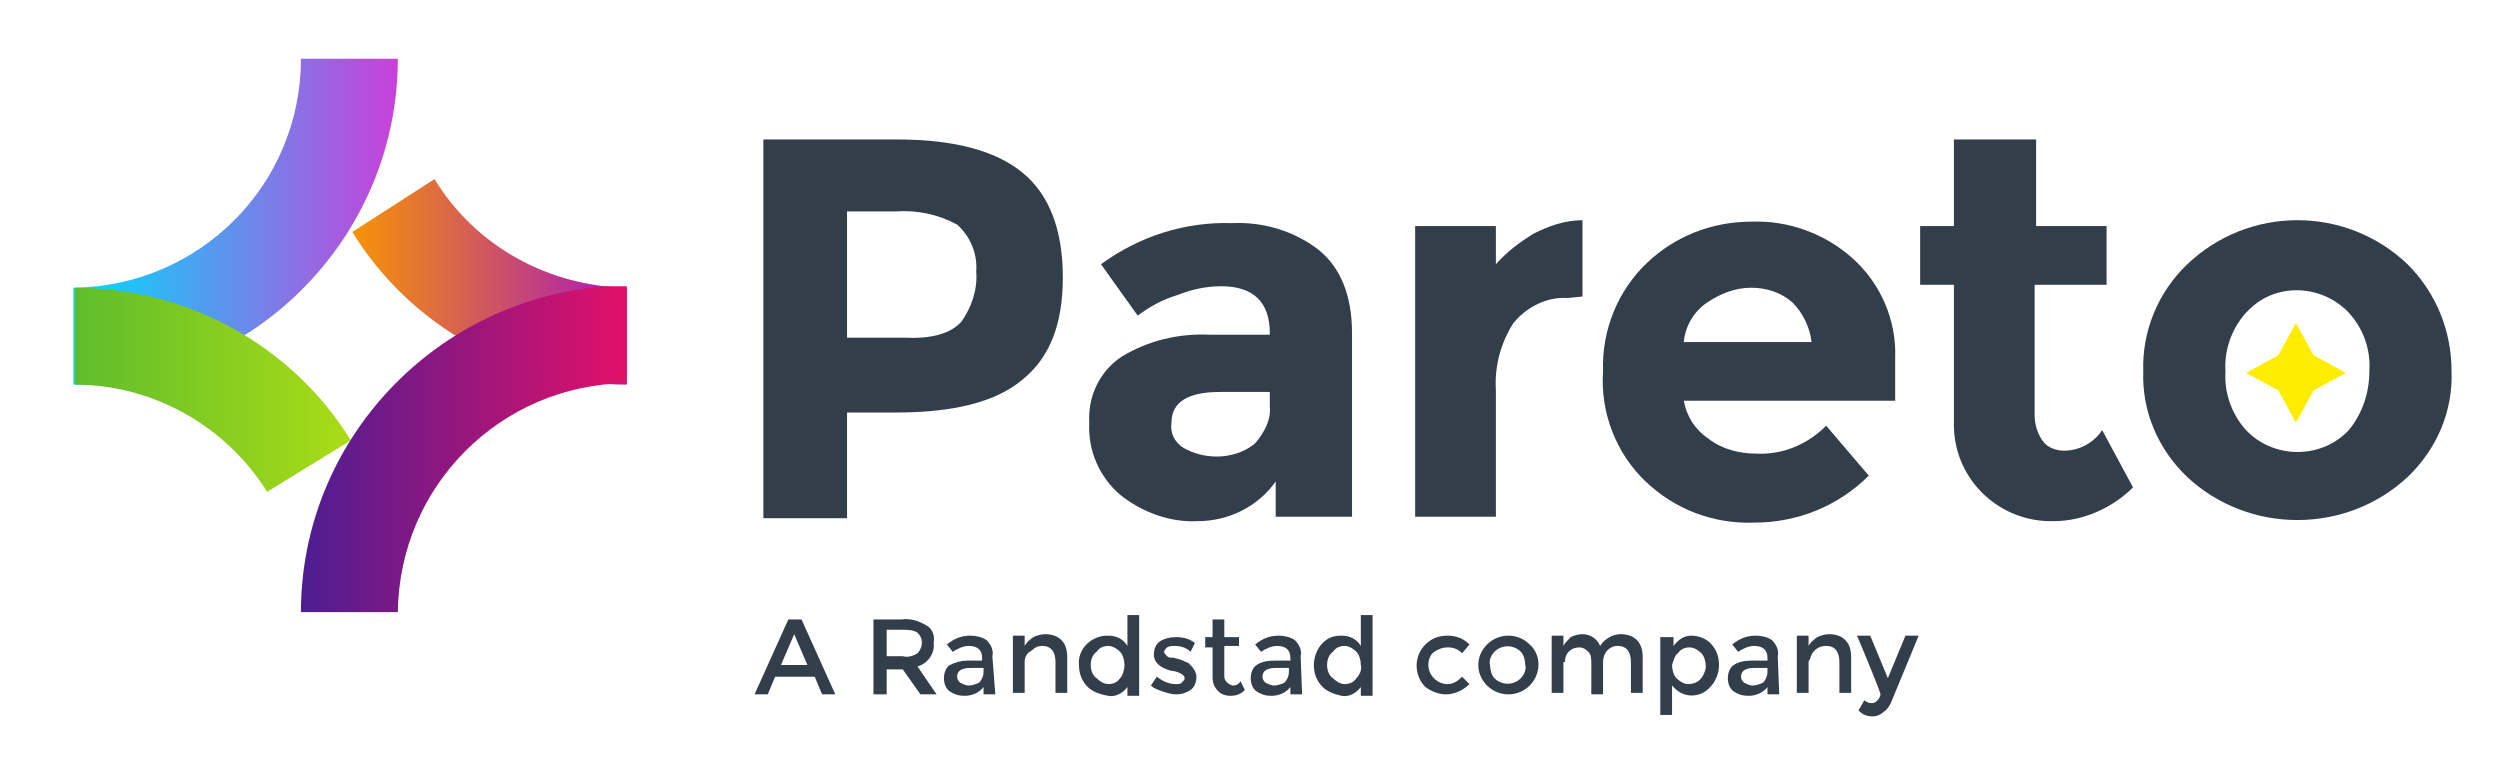
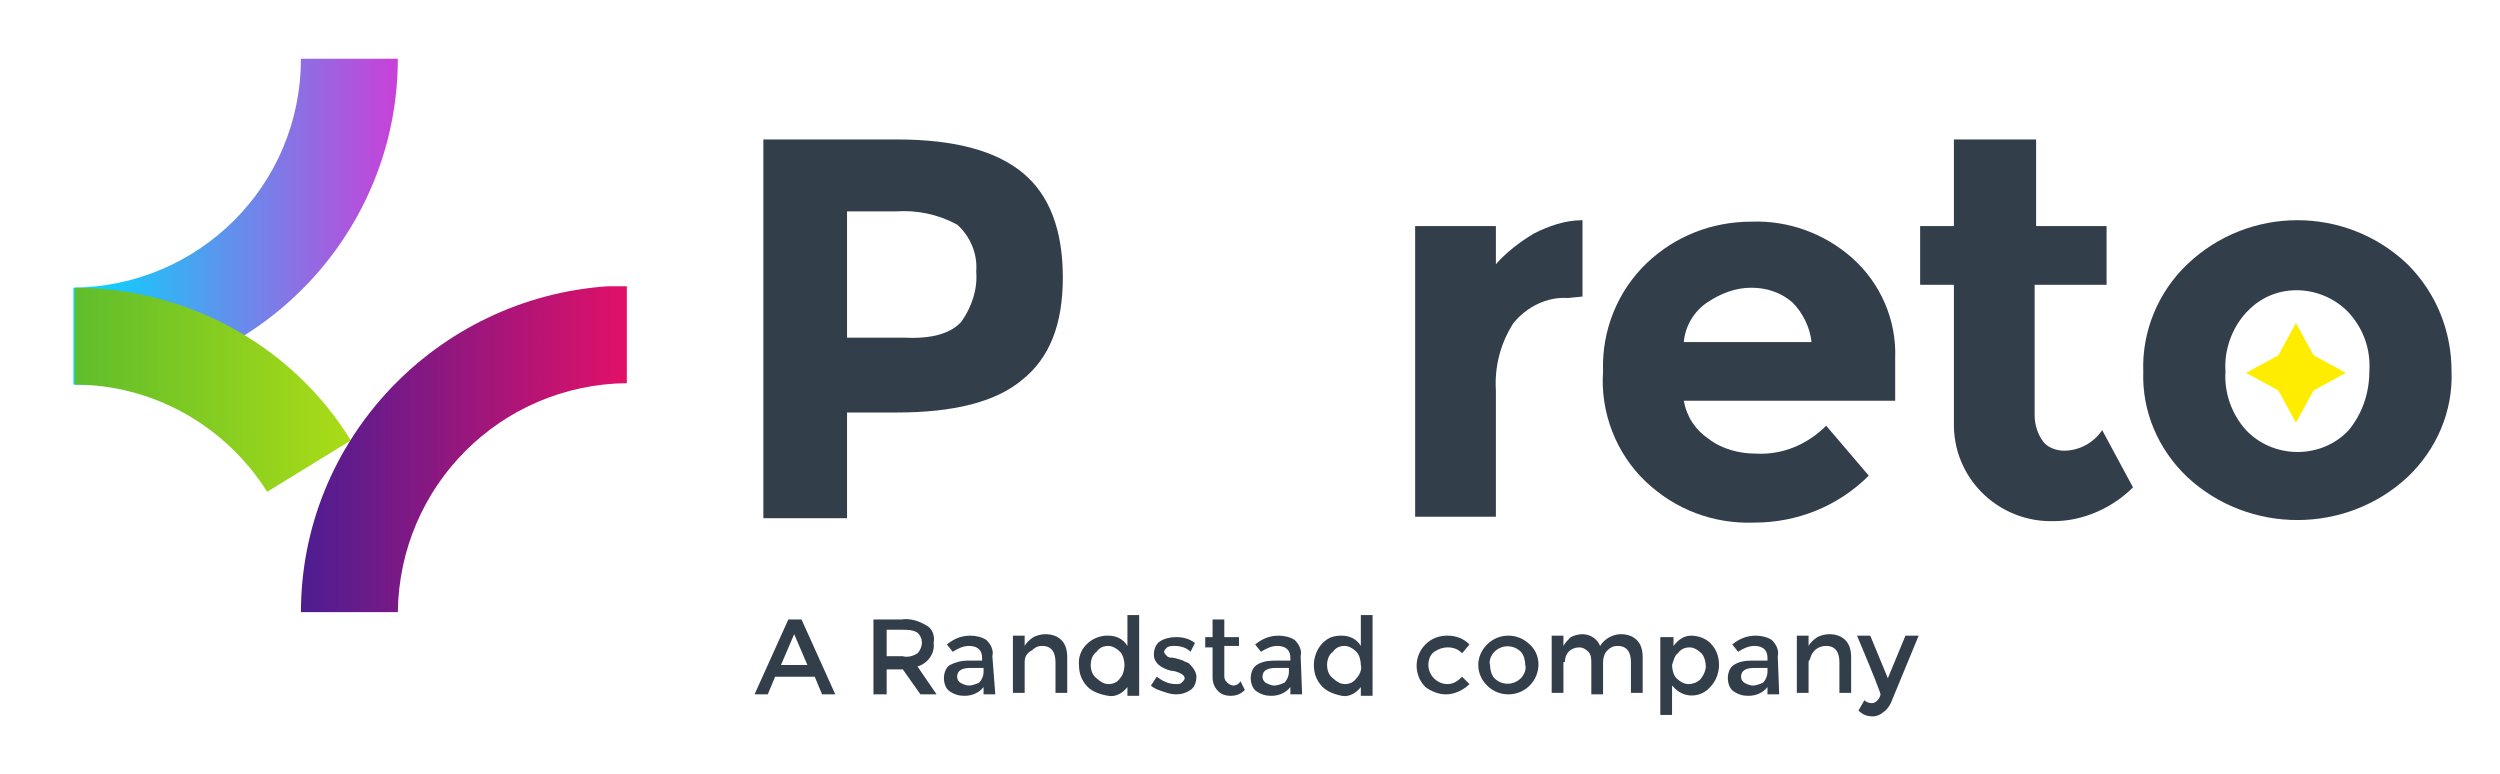
<svg xmlns="http://www.w3.org/2000/svg" version="1.1" id="Layer_1" x="0px" y="0px" viewBox="0 0 170.3 52.7" style="enable-background:new 0 0 170.3 52.7;" xml:space="preserve">
  <style type="text/css">
	.st0{fill:none;}
	.st1{fill:#333E4B;}
	.st2{fill:#FFED00;}
	.st3{fill:url(#SVGID_1_);}
	.st4{fill:url(#SVGID_00000077320748716226196150000009886782672885639867_);}
	.st5{fill:url(#SVGID_00000135687344757259705850000018080168245071890327_);}
	.st6{fill:url(#SVGID_00000183208539481098869140000008572785786910126249_);}
</style>
  <g id="Layer_2_00000101068564390686634520000009551522886738797487_">
    <g id="Layer_1-2">
      <rect y="0" class="st0" width="170.3" height="52.7" />
      <path class="st1" d="M69.7,11.8c1.8,1.5,2.7,3.9,2.7,7.1s-0.9,5.5-2.8,7c-1.8,1.5-4.7,2.2-8.5,2.2h-3.4v7.2H52V9.5h9.1    C65.1,9.5,67.9,10.3,69.7,11.8z M65.5,21.9c0.7-1,1.1-2.2,1-3.4c0.1-1.2-0.4-2.4-1.3-3.2c-1.3-0.7-2.7-1-4.2-0.9h-3.3v8.6h3.9    C63.5,23.1,64.8,22.7,65.5,21.9z" />
-       <path class="st1" d="M92.1,35.2h-5.2v-2.4c-1.2,1.7-3.2,2.7-5.3,2.7c-1.9,0.1-3.8-0.6-5.3-1.8c-1.4-1.2-2.2-3-2.1-4.9    c-0.1-1.8,0.7-3.5,2.2-4.5c1.8-1.1,3.9-1.6,6-1.5h4.1v-0.1c0-2.1-1.1-3.2-3.3-3.2c-1,0-2,0.2-3,0.6c-1,0.3-1.9,0.8-2.7,1.4L75,18    c2.6-1.9,5.7-2.9,8.9-2.8c2.1-0.1,4.2,0.5,5.9,1.8c1.5,1.2,2.3,3.1,2.3,5.7V35.2z M86.5,27.7v-1h-3.4c-2.2,0-3.3,0.7-3.3,2.1    c-0.1,0.7,0.2,1.3,0.8,1.7c0.7,0.4,1.5,0.6,2.3,0.6c0.9,0,1.9-0.3,2.6-0.9C86.1,29.5,86.6,28.6,86.5,27.7z" />
      <path class="st1" d="M106.8,20.3c-1.4-0.1-2.8,0.6-3.7,1.7c-0.9,1.4-1.3,3-1.2,4.6v8.6h-5.5V15.4h5.5v2.6c0.7-0.8,1.6-1.5,2.6-2.1    c1-0.5,2.1-0.9,3.3-0.9v5.2L106.8,20.3z" />
      <path class="st1" d="M127.3,32.4c-2.1,2.1-4.9,3.2-7.8,3.2c-2.8,0.1-5.4-0.9-7.4-2.8c-2-1.9-3.1-4.7-2.9-7.5c-0.1-2.8,1-5.5,3-7.4    c1.9-1.8,4.4-2.8,7.1-2.8c2.5-0.1,5,0.8,6.9,2.5c1.9,1.7,3,4.2,2.9,6.8v2.9h-14.4c0.2,1.1,0.8,2,1.7,2.6c0.9,0.7,2.1,1,3.2,1    c1.8,0.1,3.5-0.6,4.8-1.9L127.3,32.4z M122.1,20.6c-0.8-0.7-1.8-1-2.8-1c-1.1,0-2.1,0.4-3,1c-0.9,0.6-1.5,1.6-1.6,2.7h8.7    C123.3,22.3,122.8,21.3,122.1,20.6z" />
      <path class="st1" d="M138.6,19.4v8.9c0,0.6,0.2,1.3,0.6,1.8c0.3,0.4,0.9,0.6,1.4,0.6c1,0,2-0.5,2.6-1.4l2.1,3.9    c-1.4,1.4-3.4,2.3-5.4,2.3c-3.6,0.1-6.7-2.7-6.8-6.4c0-0.2,0-0.4,0-0.6v-9.1h-2.3v-4h2.3V9.5h5.6v5.9h4.8v4L138.6,19.4z" />
      <path class="st1" d="M167,25.3c0.1,2.7-1,5.3-3,7.2c-4.2,3.9-10.8,3.9-15,0c-2-1.9-3.1-4.5-3-7.2c-0.1-2.7,1-5.4,3-7.3    c4.2-4,10.8-4,15,0C166,20,167,22.6,167,25.3z M151.6,25.3c-0.1,1.4,0.4,2.9,1.4,4c1.8,1.9,4.9,2,6.8,0.2c0.1-0.1,0.1-0.1,0.2-0.2    c0.9-1.1,1.4-2.5,1.4-4c0.1-1.5-0.4-2.9-1.4-4c-1.8-1.9-4.9-2.1-6.8-0.2c-0.1,0.1-0.2,0.2-0.2,0.2C152,22.4,151.5,23.9,151.6,25.3    L151.6,25.3z" />
      <path class="st1" d="M52.8,46.1l-0.5,1.2h-0.9l2.3-5.1h0.9l2.3,5.1h-0.9l-0.5-1.2H52.8z M55,45.3l-0.9-2.1l-0.9,2.1H55z" />
      <path class="st1" d="M63.6,43.8c0.1,0.7-0.4,1.4-1.1,1.6l1.3,1.9h-1.1l-1.2-1.7h-1.1v1.7h-0.9v-5.1h1.9c0.6-0.1,1.2,0.1,1.7,0.4    C63.5,42.8,63.7,43.3,63.6,43.8z M62.5,44.5c0.2-0.2,0.3-0.5,0.3-0.7c0-0.3-0.1-0.5-0.3-0.7c-0.3-0.2-0.7-0.2-1-0.2h-1.1v1.8h1.1    C61.8,44.8,62.2,44.7,62.5,44.5z" />
      <path class="st1" d="M67.8,47.3h-0.8v-0.5c-0.3,0.4-0.8,0.6-1.3,0.6c-0.4,0-0.7-0.1-1-0.3c-0.3-0.2-0.4-0.6-0.4-0.9    c0-0.3,0.1-0.7,0.4-0.9c0.4-0.2,0.8-0.3,1.2-0.3h1v-0.2c0-0.5-0.3-0.8-0.9-0.8c-0.4,0-0.8,0.2-1.1,0.4l-0.4-0.5    c0.5-0.4,1-0.6,1.6-0.6c0.4,0,0.8,0.1,1.1,0.3c0.3,0.3,0.5,0.7,0.4,1.1L67.8,47.3z M67,45.8v-0.3h-0.9c-0.6,0-0.9,0.2-0.9,0.6    c0,0.2,0.1,0.3,0.2,0.4c0.2,0.1,0.4,0.2,0.6,0.2c0.2,0,0.5-0.1,0.7-0.2C66.9,46.3,67,46,67,45.8z" />
      <path class="st1" d="M69.8,45.1v2.1H69v-3.9h0.8v0.7c0.1-0.2,0.3-0.4,0.6-0.6c0.2-0.1,0.5-0.2,0.8-0.2c0.4,0,0.8,0.1,1.1,0.4    c0.3,0.3,0.4,0.7,0.4,1.2v2.4h-0.8v-2.1c0-0.7-0.3-1.1-0.9-1.1c-0.3,0-0.5,0.1-0.7,0.3C69.9,44.5,69.8,44.8,69.8,45.1z" />
      <path class="st1" d="M74.1,46.8c-0.4-0.4-0.6-0.9-0.6-1.5c-0.1-1,0.7-1.9,1.8-2c0.1,0,0.1,0,0.2,0c0.5,0,1,0.2,1.3,0.7v-2.1h0.8    v5.5h-0.8v-0.6c-0.3,0.4-0.8,0.7-1.3,0.6C74.9,47.3,74.4,47.1,74.1,46.8z M74.3,45.3c0,0.3,0.1,0.7,0.4,0.9    c0.2,0.2,0.5,0.4,0.8,0.4c0.3,0,0.6-0.1,0.8-0.4c0.2-0.2,0.3-0.6,0.3-0.9c0-0.3-0.1-0.7-0.3-0.9c-0.2-0.2-0.5-0.4-0.8-0.4    c-0.3,0-0.6,0.1-0.8,0.4C74.4,44.6,74.3,45,74.3,45.3z" />
      <path class="st1" d="M81.5,46.1c0,0.3-0.1,0.7-0.4,0.9c-0.3,0.2-0.6,0.3-1,0.3c-0.3,0-0.6-0.1-0.9-0.2c-0.3-0.1-0.6-0.2-0.8-0.4    l0.4-0.6c0.4,0.3,0.8,0.5,1.3,0.5c0.2,0,0.3,0,0.4-0.1c0.1-0.1,0.2-0.2,0.2-0.3c0-0.2-0.3-0.4-0.8-0.5h-0.1    c-0.8-0.2-1.2-0.6-1.2-1.1c0-0.3,0.1-0.7,0.4-0.9c0.3-0.2,0.7-0.3,1.1-0.3c0.5,0,0.9,0.1,1.3,0.4l-0.3,0.6    C80.8,44.1,80.4,44,80,44c-0.2,0-0.3,0-0.5,0.1c-0.1,0.1-0.2,0.2-0.2,0.3c0,0.1,0.1,0.2,0.2,0.3c0.1,0.1,0.2,0.1,0.4,0.1l0.4,0.1    l0.3,0.1c0.1,0.1,0.3,0.1,0.4,0.2C81.3,45.5,81.5,45.8,81.5,46.1z" />
      <path class="st1" d="M83.4,44v2c0,0.2,0,0.3,0.2,0.5c0.1,0.1,0.3,0.2,0.4,0.2c0.2,0,0.4-0.1,0.5-0.3l0.3,0.6    c-0.3,0.3-0.6,0.4-1,0.4c-0.3,0-0.6-0.1-0.8-0.3c-0.3-0.3-0.4-0.6-0.4-1v-2h-0.5v-0.7h0.5v-1.2h0.8v1.2h1V44H83.4z" />
      <path class="st1" d="M88.7,47.3h-0.8v-0.5c-0.3,0.4-0.8,0.6-1.3,0.6c-0.4,0-0.7-0.1-1-0.3c-0.3-0.2-0.4-0.6-0.4-0.9    c0-0.3,0.1-0.7,0.4-0.9c0.3-0.2,0.7-0.3,1.2-0.3h1.1v-0.2c0-0.5-0.3-0.8-0.9-0.8c-0.4,0-0.8,0.2-1.1,0.4l-0.4-0.5    c0.5-0.4,1-0.6,1.6-0.6c0.4,0,0.8,0.1,1.1,0.3c0.3,0.3,0.5,0.7,0.4,1.1L88.7,47.3z M87.8,45.8v-0.3h-0.9c-0.6,0-0.9,0.2-0.9,0.6    c0,0.2,0.1,0.3,0.2,0.4c0.2,0.1,0.4,0.2,0.6,0.2c0.2,0,0.5-0.1,0.7-0.2C87.7,46.3,87.8,46,87.8,45.8z" />
      <path class="st1" d="M90.1,46.8c-0.4-0.4-0.6-0.9-0.6-1.5c0-0.5,0.2-1.1,0.6-1.5c0.4-0.4,0.8-0.5,1.3-0.5c0.5,0,1,0.2,1.3,0.7    v-2.1h0.8v5.5h-0.8v-0.6c-0.3,0.4-0.8,0.7-1.3,0.6C90.9,47.3,90.4,47.1,90.1,46.8z M90.4,45.3c0,0.3,0.1,0.7,0.4,0.9    c0.2,0.2,0.5,0.4,0.8,0.4c0.3,0,0.6-0.1,0.8-0.4c0.2-0.2,0.4-0.6,0.3-0.9c0-0.3-0.1-0.7-0.3-0.9c-0.2-0.2-0.5-0.4-0.8-0.4    c-0.3,0-0.6,0.1-0.8,0.4C90.5,44.6,90.4,45,90.4,45.3z" />
      <path class="st1" d="M98.5,47.3c-0.5,0-1-0.2-1.4-0.5c-0.8-0.8-0.8-2.1,0-2.9c0.4-0.4,0.9-0.6,1.5-0.6c0.6,0,1.1,0.2,1.5,0.6    l-0.5,0.6c-0.3-0.3-0.6-0.4-1-0.4c-0.3,0-0.6,0.1-0.9,0.3c-0.3,0.2-0.4,0.6-0.4,0.9c0,0.7,0.6,1.3,1.3,1.3c0.4,0,0.7-0.2,1-0.5    l0.5,0.5C99.7,47,99.1,47.3,98.5,47.3z" />
      <path class="st1" d="M104.2,46.7c-0.8,0.8-2.1,0.8-2.9,0c-0.8-0.8-0.8-2,0-2.8c0,0,0,0,0,0c0.8-0.8,2.1-0.8,2.9,0    C105,44.6,105,45.9,104.2,46.7C104.2,46.7,104.2,46.7,104.2,46.7z M101.8,46.2c0.5,0.5,1.3,0.5,1.8,0c0.2-0.2,0.4-0.6,0.3-0.9    c0-0.3-0.1-0.7-0.3-0.9c-0.5-0.5-1.3-0.5-1.8,0c-0.2,0.2-0.4,0.6-0.3,0.9C101.5,45.6,101.6,46,101.8,46.2z" />
      <path class="st1" d="M106.5,45.1v2.1h-0.8v-3.9h0.8v0.7c0.1-0.2,0.3-0.4,0.5-0.6c0.2-0.1,0.5-0.2,0.8-0.2c0.5,0,1,0.3,1.2,0.8    c0.3-0.5,0.9-0.8,1.4-0.8c0.4,0,0.8,0.1,1.1,0.4c0.3,0.3,0.4,0.7,0.4,1.2v2.4h-0.8v-2.1c0-0.7-0.3-1.1-0.9-1.1    c-0.3,0-0.5,0.1-0.7,0.3c-0.2,0.2-0.3,0.5-0.3,0.8v2.2h-0.8v-2.1c0-0.3,0-0.6-0.2-0.8c-0.2-0.2-0.4-0.3-0.6-0.3c-0.6,0-1,0.4-1,1    C106.6,45.1,106.6,45.1,106.5,45.1L106.5,45.1z" />
      <path class="st1" d="M115.2,43.3c0.5,0,1,0.2,1.3,0.5c0.4,0.4,0.6,0.9,0.6,1.5c0,0.5-0.2,1.1-0.6,1.5c-0.6,0.7-1.7,0.8-2.4,0.1    c-0.1-0.1-0.1-0.1-0.2-0.2v2h-0.8v-5.3h0.9V44C114.3,43.6,114.7,43.3,115.2,43.3z M113.9,45.3c0,0.3,0.1,0.7,0.3,0.9    c0.2,0.2,0.5,0.4,0.8,0.4c0.3,0,0.6-0.1,0.8-0.3c0.2-0.2,0.4-0.6,0.4-0.9c0-0.3-0.1-0.7-0.3-0.9c-0.2-0.2-0.5-0.4-0.8-0.4    c-0.3,0-0.6,0.1-0.8,0.4C114.1,44.6,114,45,113.9,45.3L113.9,45.3z" />
      <path class="st1" d="M121.2,47.3h-0.8v-0.5c-0.3,0.4-0.8,0.6-1.3,0.6c-0.4,0-0.7-0.1-1-0.3c-0.3-0.2-0.4-0.6-0.4-0.9    c0-0.3,0.1-0.7,0.4-0.9c0.3-0.2,0.7-0.3,1.2-0.3h1.1v-0.2c0-0.5-0.3-0.8-0.9-0.8c-0.4,0-0.8,0.2-1.1,0.4l-0.4-0.5    c0.5-0.4,1-0.6,1.6-0.6c0.4,0,0.8,0.1,1.1,0.3c0.3,0.3,0.5,0.7,0.4,1.1L121.2,47.3z M120.4,45.8v-0.3h-0.9c-0.6,0-0.9,0.2-0.9,0.6    c0,0.2,0.1,0.3,0.2,0.4c0.2,0.1,0.4,0.2,0.6,0.2c0.2,0,0.5-0.1,0.7-0.2C120.3,46.3,120.4,46,120.4,45.8z" />
      <path class="st1" d="M123.2,45.1v2.1h-0.8v-3.9h0.8v0.7c0.1-0.2,0.3-0.4,0.6-0.6c0.2-0.1,0.5-0.2,0.8-0.2c0.4,0,0.8,0.1,1.1,0.4    c0.3,0.3,0.4,0.7,0.4,1.2v2.4h-0.8v-2.1c0-0.7-0.3-1.1-0.9-1.1c-0.6,0-1,0.4-1.1,0.9C123.2,45,123.2,45.1,123.2,45.1z" />
      <path class="st1" d="M127.6,48.8c-0.4,0-0.7-0.1-1-0.4l0.4-0.7c0.1,0.1,0.3,0.2,0.5,0.2c0.2,0,0.3-0.1,0.4-0.2    c0.1-0.1,0.2-0.3,0.2-0.4c0-0.1-0.5-1.4-1.6-4h0.9l1.2,2.9l1.2-2.9h0.9l-1.9,4.6c-0.1,0.2-0.3,0.5-0.5,0.6    C128.1,48.7,127.8,48.8,127.6,48.8z" />
      <path class="st2" d="M156.4,22l1.2,2.2l2.2,1.2l-2.2,1.2l-1.2,2.2l-1.2-2.2l-2.2-1.2l2.2-1.2L156.4,22z" />
      <linearGradient id="SVGID_1_" gradientUnits="userSpaceOnUse" x1="5" y1="36.82" x2="27.12" y2="36.82" gradientTransform="matrix(1 0 0 -1 0 51.89)">
        <stop offset="1.000000e-02" style="stop-color:#00DBFF" />
        <stop offset="1" style="stop-color:#CA40D8" />
      </linearGradient>
      <path class="st3" d="M20.5,4c0,8.6-6.9,15.5-15.5,15.6v6.6h1.3C18,25.4,27.1,15.7,27.1,4H20.5z" />
      <linearGradient id="SVGID_00000028292930106761029640000012868670750498484662_" gradientUnits="userSpaceOnUse" x1="24" y1="32.7" x2="42.68" y2="32.7" gradientTransform="matrix(1 0 0 -1 0 51.89)">
        <stop offset="1.000000e-02" style="stop-color:#F69208" />
        <stop offset="1" style="stop-color:#A817BC" />
      </linearGradient>
-       <path style="fill:url(#SVGID_00000028292930106761029640000012868670750498484662_);" d="M29.6,12.2L24,15.8    c4,6.5,11.1,10.4,18.7,10.4v-6.6C37.4,19.5,32.4,16.8,29.6,12.2z" />
      <linearGradient id="SVGID_00000095309553894549707060000009560449198566086552_" gradientUnits="userSpaceOnUse" x1="4.98" y1="25.375" x2="23.82" y2="25.375" gradientTransform="matrix(1 0 0 -1 0 51.89)">
        <stop offset="1.000000e-02" style="stop-color:#5FBD2B" />
        <stop offset="1" style="stop-color:#AADC17" />
      </linearGradient>
      <path style="fill:url(#SVGID_00000095309553894549707060000009560449198566086552_);" d="M18.2,33.5l5.7-3.5    c-4-6.5-11.2-10.4-18.8-10.4v6.6C10.3,26.2,15.3,28.9,18.2,33.5z" />
      <linearGradient id="SVGID_00000023963949147803077530000012172487205081199805_" gradientUnits="userSpaceOnUse" x1="20.54" y1="21.26" x2="42.68" y2="21.26" gradientTransform="matrix(1 0 0 -1 0 51.89)">
        <stop offset="1.000000e-02" style="stop-color:#4E1D91" />
        <stop offset="1" style="stop-color:#E21069" />
      </linearGradient>
      <path style="fill:url(#SVGID_00000023963949147803077530000012172487205081199805_);" d="M42.7,26.1v-6.6h-1.3    C29.7,20.3,20.5,30,20.5,41.7h6.6C27.2,33.1,34.1,26.2,42.7,26.1z" />
    </g>
  </g>
</svg>